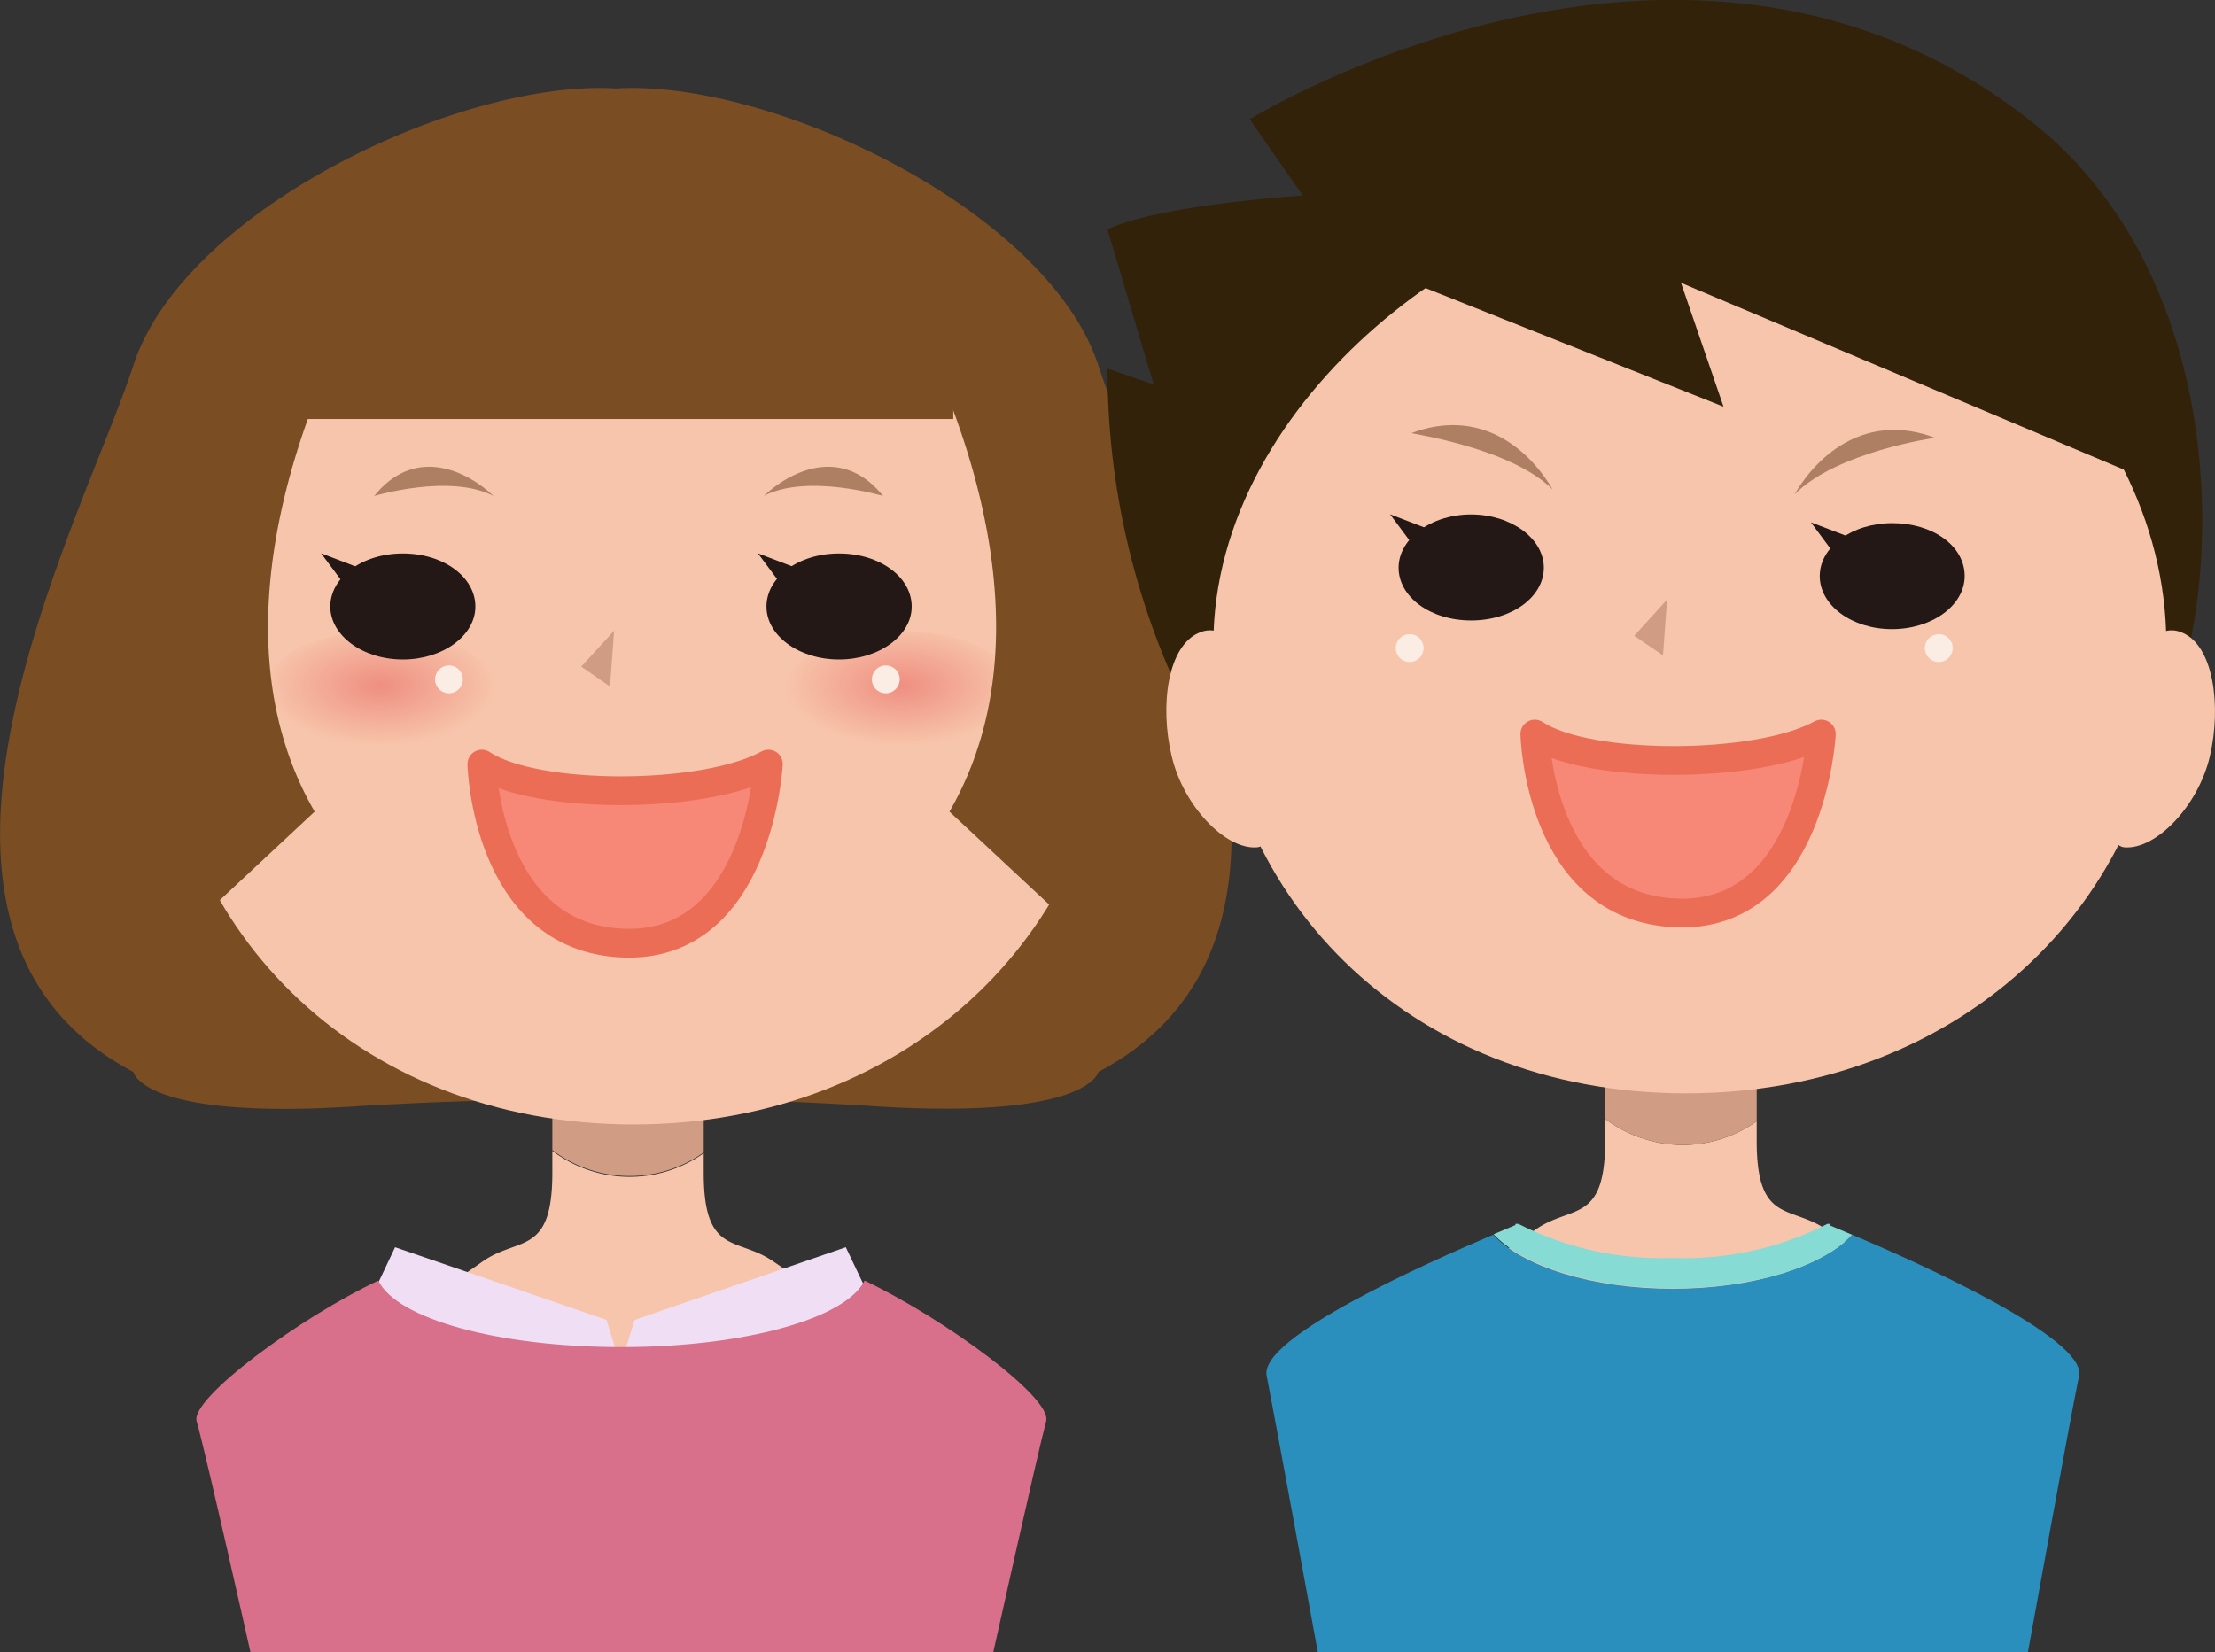
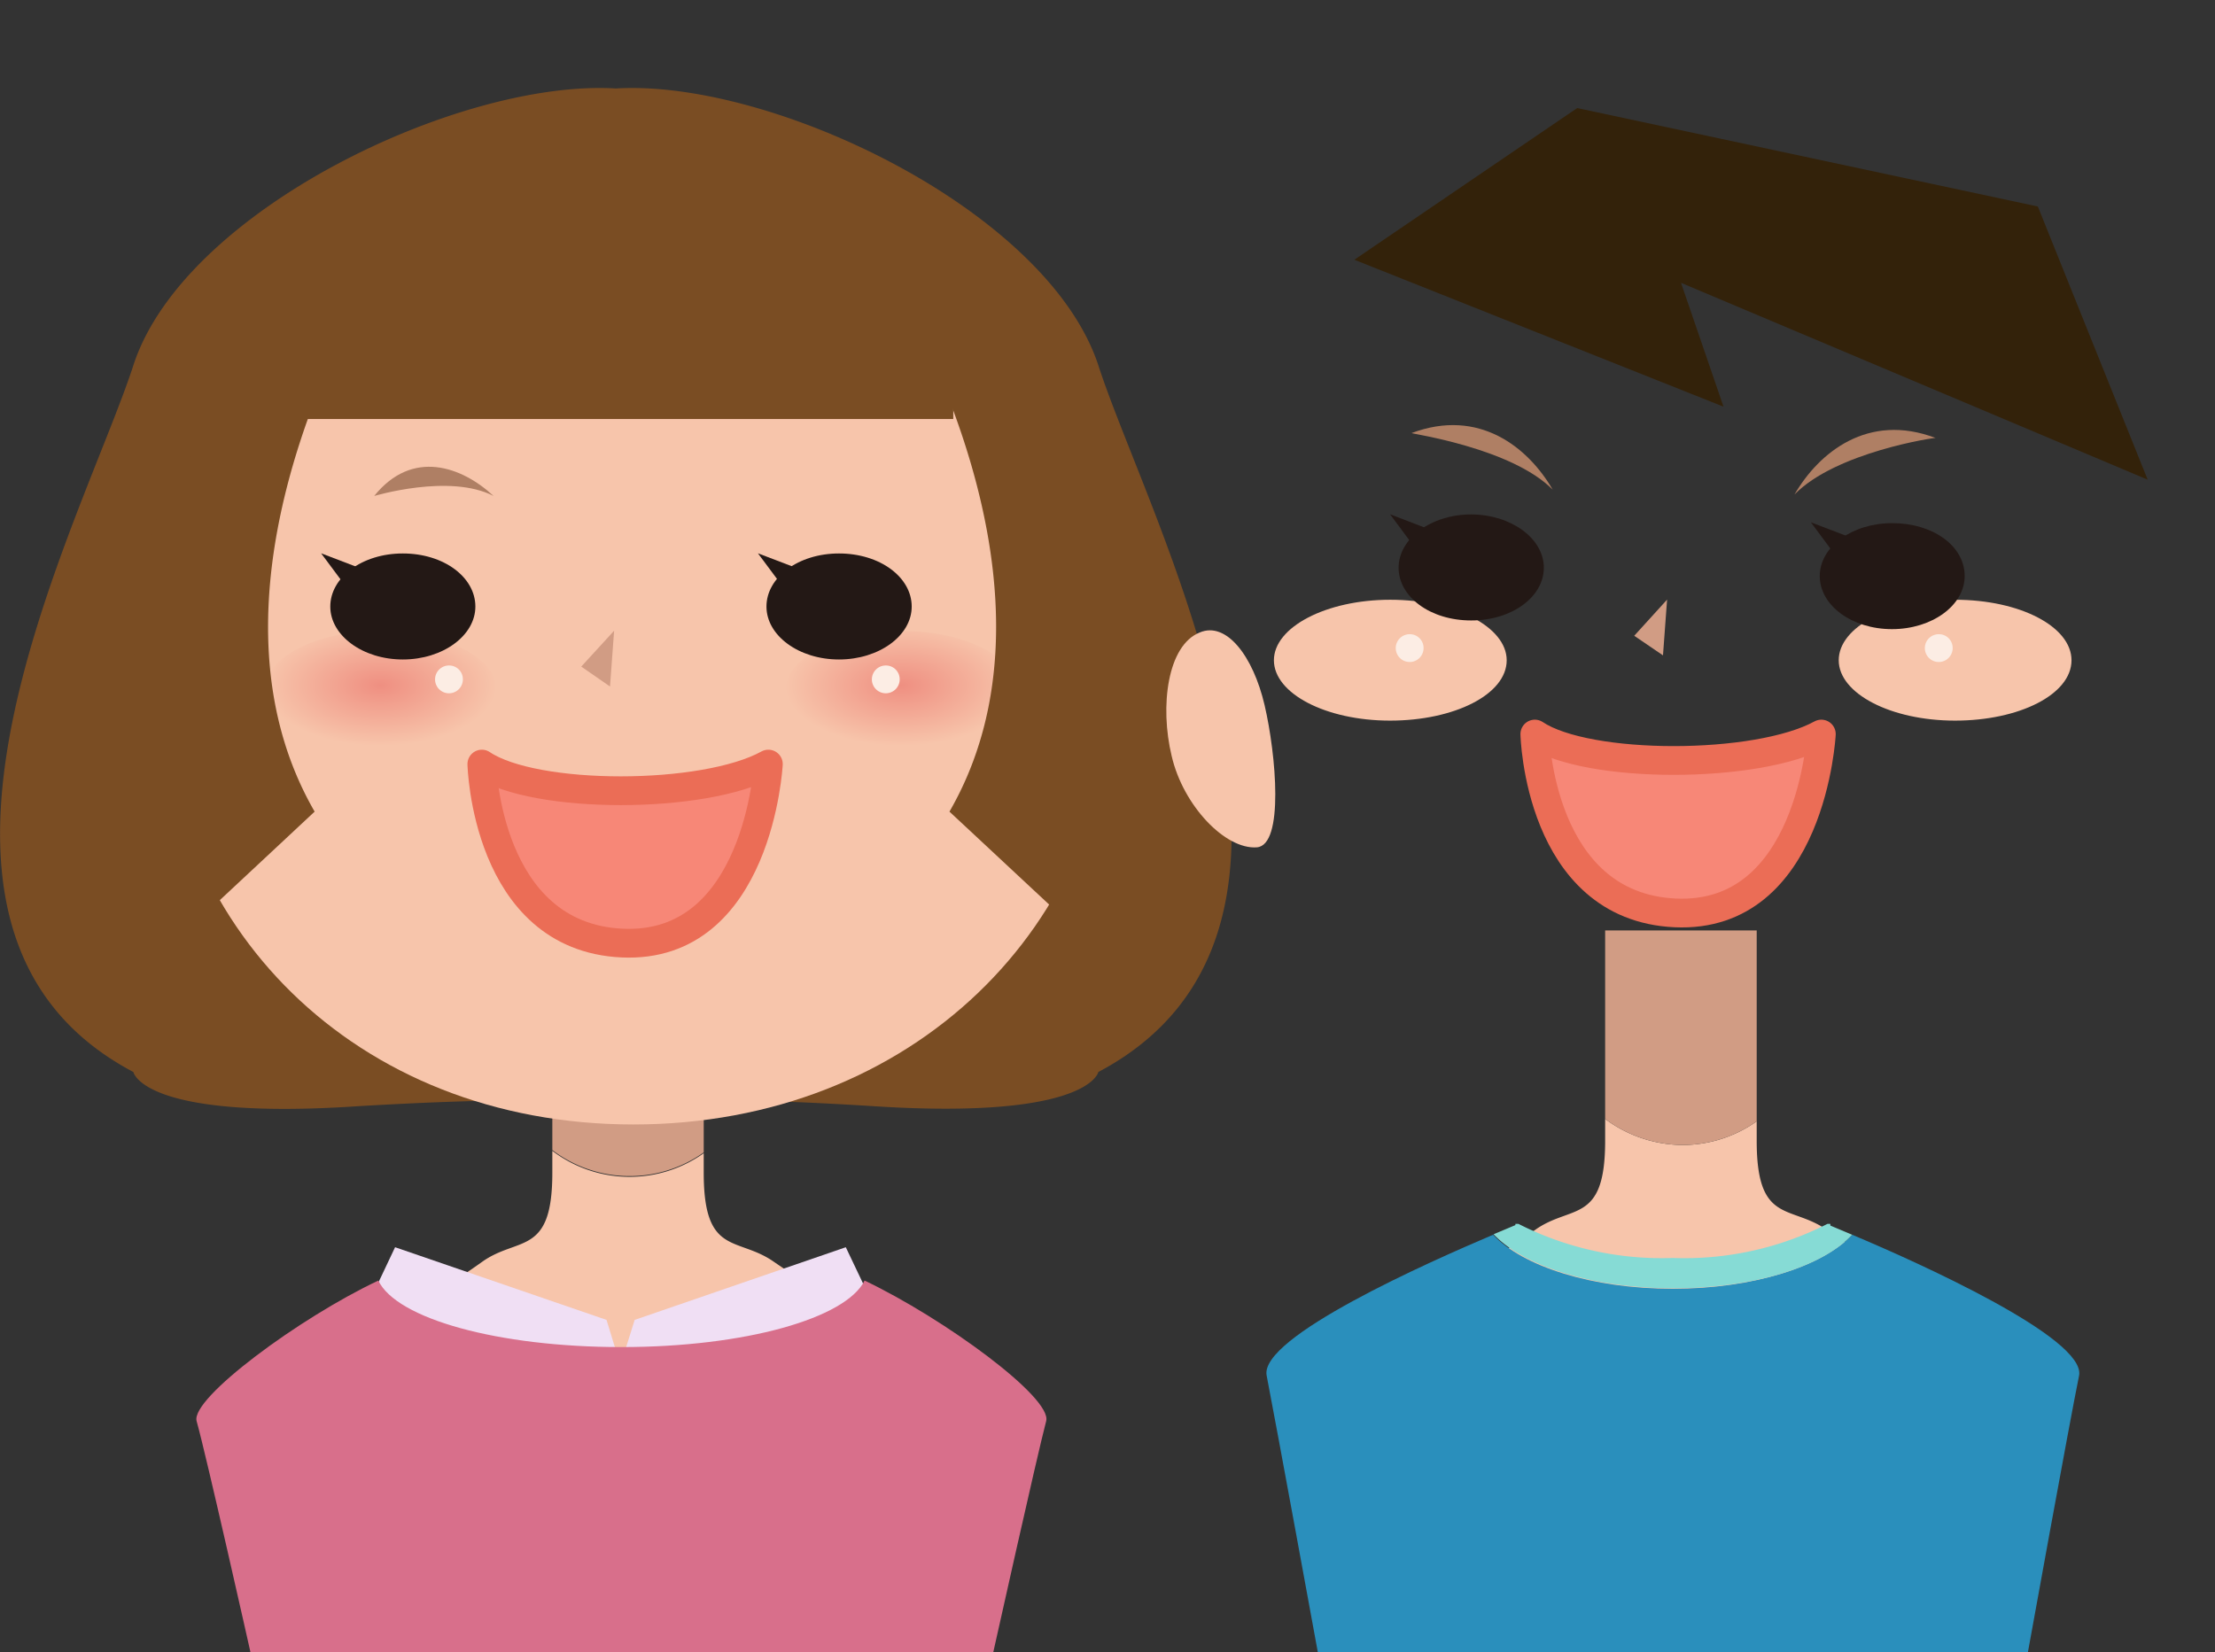
<svg xmlns="http://www.w3.org/2000/svg" xmlns:xlink="http://www.w3.org/1999/xlink" viewBox="0 0 140.16 104.58">
  <rect x="0" y="0" width="140.16" height="104.58" fill="#333333" stroke="none" />
  <defs>
    <style>.a{fill:#7a4d23;}.b{fill:#f7c5ab;}.c{fill:#d19c84;}.d{fill:url(#a);}.e{fill:#fcede4;}.f{fill:#af7f64;}.g{fill:#f0dff4;}.h{fill:#d86f8b;}.i{fill:#231815;}.j{fill:url(#b);}.k{fill:#f78777;stroke:#eb6d56;stroke-linecap:round;stroke-linejoin:round;stroke-width:1.82px;}.l{fill:#33220a;}.m{fill:url(#c);}.n{fill:url(#d);}.o{fill:#2a8fbc;}.p{fill:#86dbd5;}</style>
    <radialGradient id="a" cx="64.95" cy="377.14" r="7.36" gradientTransform="matrix(1, 0, 0, -0.52, 0, 268.03)" gradientUnits="userSpaceOnUse">
      <stop offset="0" stop-color="#ef8f81" />
      <stop offset="1" stop-color="#f7c5ab" />
    </radialGradient>
    <radialGradient id="b" cx="31.99" cy="377.14" r="7.36" xlink:href="#a" />
    <radialGradient id="c" cx="131.58" cy="583.99" r="7.36" gradientTransform="matrix(1, 0, 0, -1, 0, 134)" xlink:href="#a" />
    <radialGradient id="d" cx="95.89" cy="583.99" r="7.36" gradientTransform="matrix(1, 0, 0, -1, 0, 134)" xlink:href="#a" />
  </defs>
  <path class="a" d="M77.42,51.66c-3.24-9.83-20.71-18.12-30.53-17.52-9.82-.6-27.34,7.69-30.53,17.52s-17.27,35.62,0,44.73c0,0,.57,3.09,14.28,2.16C40,98,44.43,98.17,46.3,98.38v.17a2.74,2.74,0,0,0,.59-.11c.42-.1.58.11.58.11v-.17c1.87-.21,6.3-.42,15.67.17,13.7.89,14.28-2.16,14.28-2.16C94.67,87.26,80.64,61.63,77.42,51.66Z" transform="translate(-7.92 -28.54)" />
  <path class="b" d="M56.9,108.41c-2.31-1.63-4.45-.34-4.45-5.64v-1.24a8.09,8.09,0,0,1-9.58-.15v1.39c0,5.3-2.16,4-4.45,5.64s-6.4,4.18-6.4,4.18l9,7.69H54.27l9-7.77S59.21,110,56.9,108.41Z" transform="translate(-7.92 -28.54)" />
  <path class="c" d="M52.45,101.48V89.39H42.87v11.94A8.09,8.09,0,0,0,52.45,101.48Z" transform="translate(-7.92 -28.54)" />
  <path class="b" d="M78.34,71.27C78.34,87,65.69,99.71,48,99.71S18.07,87,18.07,71.27,35.64,42.83,48,42.83C62.52,42.83,78.34,55.52,78.34,71.27Z" transform="translate(-7.92 -28.54)" />
  <path class="d" d="M72.34,72.28c0,2.16-3.3,3.82-7.37,3.82s-7.36-1.7-7.36-3.82,3.27-3.81,7.34-3.81S72.34,70.18,72.34,72.28Z" transform="translate(-7.92 -28.54)" />
  <path class="e" d="M64.85,71.54a.88.88,0,1,1-.87-.88h0A.87.87,0,0,1,64.85,71.54Z" transform="translate(-7.92 -28.54)" />
  <polygon class="c" points="38.86 39.92 36.78 42.19 38.6 43.45 38.86 39.92" />
  <path class="f" d="M39.15,59.93c-2-1.86-5.14-3-7.55,0C31.59,59.94,36.36,58.49,39.15,59.93Z" transform="translate(-7.92 -28.54)" />
-   <path class="f" d="M56.25,59.93c2-1.86,5.14-3,7.55,0C63.82,59.94,59,58.49,56.25,59.93Z" transform="translate(-7.92 -28.54)" />
  <polygon class="g" points="53.52 78.94 40.16 83.54 39.26 86.42 38.38 83.54 25 78.94 23.23 82.68 23.23 83.06 23.23 86.14 38.78 87.99 38.74 88.11 39.26 88.04 39.79 88.11 39.75 87.99 55.3 86.14 55.3 83.06 55.3 82.68 53.52 78.94" />
  <path class="h" d="M62.63,109.59c-1.18,2.39-7.56,4.21-15.39,4.21S33,112,31.86,109.59c-5,2.36-11.88,7.45-11.5,8.89.63,2.24,3.41,14.64,3.41,14.64h47s2.76-12.4,3.35-14.64C74.5,117,67.68,112,62.63,109.59Z" transform="translate(-7.92 -28.54)" />
  <path class="i" d="M65.61,66.93c0,1.84-2.06,3.35-4.6,3.35s-4.59-1.51-4.59-3.35,2-3.36,4.59-3.36S65.61,65.07,65.61,66.93Z" transform="translate(-7.92 -28.54)" />
  <polygon class="i" points="50.71 36.07 47.96 35.02 50.12 37.92 50.71 36.07" />
  <path class="j" d="M39.38,72.28c0,2.16-3.3,3.82-7.37,3.82s-7.36-1.7-7.36-3.82,3.27-3.81,7.34-3.81S39.38,70.18,39.38,72.28Z" transform="translate(-7.92 -28.54)" />
  <path class="e" d="M37.21,71.54a.88.88,0,1,1-.88-.88h0A.87.87,0,0,1,37.21,71.54Z" transform="translate(-7.92 -28.54)" />
  <path class="i" d="M38,66.93c0,1.84-2.06,3.35-4.59,3.35s-4.59-1.51-4.59-3.35,2-3.36,4.59-3.36S38,65.07,38,66.93Z" transform="translate(-7.92 -28.54)" />
  <polygon class="i" points="23.07 36.07 20.32 35.02 22.48 37.92 23.07 36.07" />
  <path class="k" d="M56.54,76.9c-4.07,2.25-14.8,2.25-18.13,0,0,0,.25,10.93,8.88,11.33S56.54,76.9,56.54,76.9Z" transform="translate(-7.92 -28.54)" />
  <path class="a" d="M32.49,44.49S19.12,64.83,27.83,79.91L20,87.22s-7.21-17.52-1.2-27.81A61,61,0,0,1,32.49,43.22" transform="translate(-7.92 -28.54)" />
  <path class="a" d="M63.39,43.24A61.25,61.25,0,0,1,77.06,59.43c6,10.28-1.21,27.8-1.21,27.8L68,79.91c8.72-15.11-4.66-35.42-4.66-35.42" transform="translate(-7.92 -28.54)" />
  <rect class="a" x="19.35" y="13.84" width="40.97" height="12.68" />
-   <path class="l" d="M87,80a48.34,48.34,0,0,1-9-28.13l2.92,1L78,43.07s2.25-1.4,12.35-2.16L87,36.09s27.51-17,49.28,0c13.93,10.79,12.09,32.72,8.13,38.86S87,80,87,80Z" transform="translate(-7.92 -28.54)" />
  <path class="b" d="M123.53,106.39c-2.31-1.62-4.45-.34-4.45-5.64V99.51a8.13,8.13,0,0,1-4.69,1.5,8.28,8.28,0,0,1-4.9-1.65v1.39c0,5.3-2.15,4-4.44,5.64s-6.41,4.18-6.41,4.18l9,7.78h13.24l9-7.78S125.82,108,123.53,106.39Z" transform="translate(-7.92 -28.54)" />
  <path class="c" d="M119.08,99.51V87.43h-9.59V99.36a8.28,8.28,0,0,0,4.9,1.65A8.13,8.13,0,0,0,119.08,99.51Z" transform="translate(-7.92 -28.54)" />
-   <path class="b" d="M145,69.3c0,15.72-12.65,28.44-30.39,28.44S84.7,85,84.7,69.3s17.54-28.43,29.88-28.43C129.15,40.87,145,53.6,145,69.3Z" transform="translate(-7.92 -28.54)" />
  <path class="m" d="M139,70.33c0,2.16-3.3,3.82-7.37,3.82s-7.36-1.72-7.36-3.82,3.23-3.83,7.36-3.83S139,68.21,139,70.33Z" transform="translate(-7.92 -28.54)" />
  <path class="n" d="M103.26,70.33c0,2.16-3.31,3.82-7.38,3.82s-7.35-1.72-7.35-3.82,3.31-3.83,7.36-3.83S103.26,68.21,103.26,70.33Z" transform="translate(-7.92 -28.54)" />
  <path class="e" d="M131.48,69.55a.88.88,0,1,1-.87-.87h0A.87.87,0,0,1,131.48,69.55Z" transform="translate(-7.92 -28.54)" />
  <path class="e" d="M98,69.55a.88.88,0,1,1-.87-.87h0A.87.87,0,0,1,98,69.55Z" transform="translate(-7.92 -28.54)" />
  <polygon class="c" points="105.49 37.95 103.41 40.24 105.23 41.48 105.49 37.95" />
  <path class="i" d="M105.61,64.47c0,1.84-2,3.34-4.6,3.34s-4.59-1.5-4.59-3.34S98.48,61.1,101,61.1,105.61,62.61,105.61,64.47Z" transform="translate(-7.92 -28.54)" />
  <polygon class="i" points="90.72 33.61 87.96 32.55 90.12 35.46 90.72 33.61" />
  <path class="f" d="M106.17,59.53c-1.54-2.66-4.65-5.19-8.93-3.58C97.24,56,103.56,56.89,106.17,59.53Z" transform="translate(-7.92 -28.54)" />
  <path class="i" d="M132.24,65c0,1.86-2.07,3.36-4.6,3.36s-4.57-1.5-4.57-3.36,2.05-3.35,4.59-3.35S132.24,63.07,132.24,65Z" transform="translate(-7.92 -28.54)" />
  <polygon class="i" points="117.34 34.11 114.59 33.06 116.75 35.97 117.34 34.11" />
  <path class="k" d="M123.17,75c-4.07,2.23-14.8,2.23-18.13,0,0,0,.24,10.92,8.88,11.32S123.17,75,123.17,75Z" transform="translate(-7.92 -28.54)" />
  <path class="f" d="M121.47,59.84c1.55-2.67,4.66-5.2,8.93-3.58C130.4,56.22,124.09,57.15,121.47,59.84Z" transform="translate(-7.92 -28.54)" />
  <path class="o" d="M125.12,106.69c-1.86,2-6.25,3.42-11.35,3.42s-9.49-1.41-11.37-3.42c-4.09,1.74-14.8,6.48-14.33,8.91.57,2.92,3.24,17.52,3.24,17.52h44.93s2.64-14.6,3.24-17.52C139.92,113.22,129.22,108.41,125.12,106.69Z" transform="translate(-7.92 -28.54)" />
  <path class="p" d="M125.12,106.69l-1.38-.58V106h-.18a19.93,19.93,0,0,1-9.79,2.16A20,20,0,0,1,104,106h-.19v.08l-1.38.58c1.88,2,6.25,3.42,11.37,3.42S123.26,108.7,125.12,106.69Z" transform="translate(-7.92 -28.54)" />
-   <path class="b" d="M147.76,76.39c-.73,3.15-3.4,5.93-5.4,5.78-1.73-.13-1.21-5.87-.47-9s2.42-5.31,4.09-4.6C148,69.38,148.49,73.24,147.76,76.39Z" transform="translate(-7.92 -28.54)" />
  <path class="b" d="M82.06,76.39c.73,3.15,3.4,5.93,5.39,5.78,1.73-.13,1.22-5.87.49-9s-2.43-5.31-4.1-4.6C81.79,69.38,81.3,73.24,82.06,76.39Z" transform="translate(-7.92 -28.54)" />
  <polygon class="l" points="85.7 16.44 109.06 25.74 106.37 17.9 135.9 30.36 128.95 13.07 99.8 6.84 85.7 16.44" />
</svg>